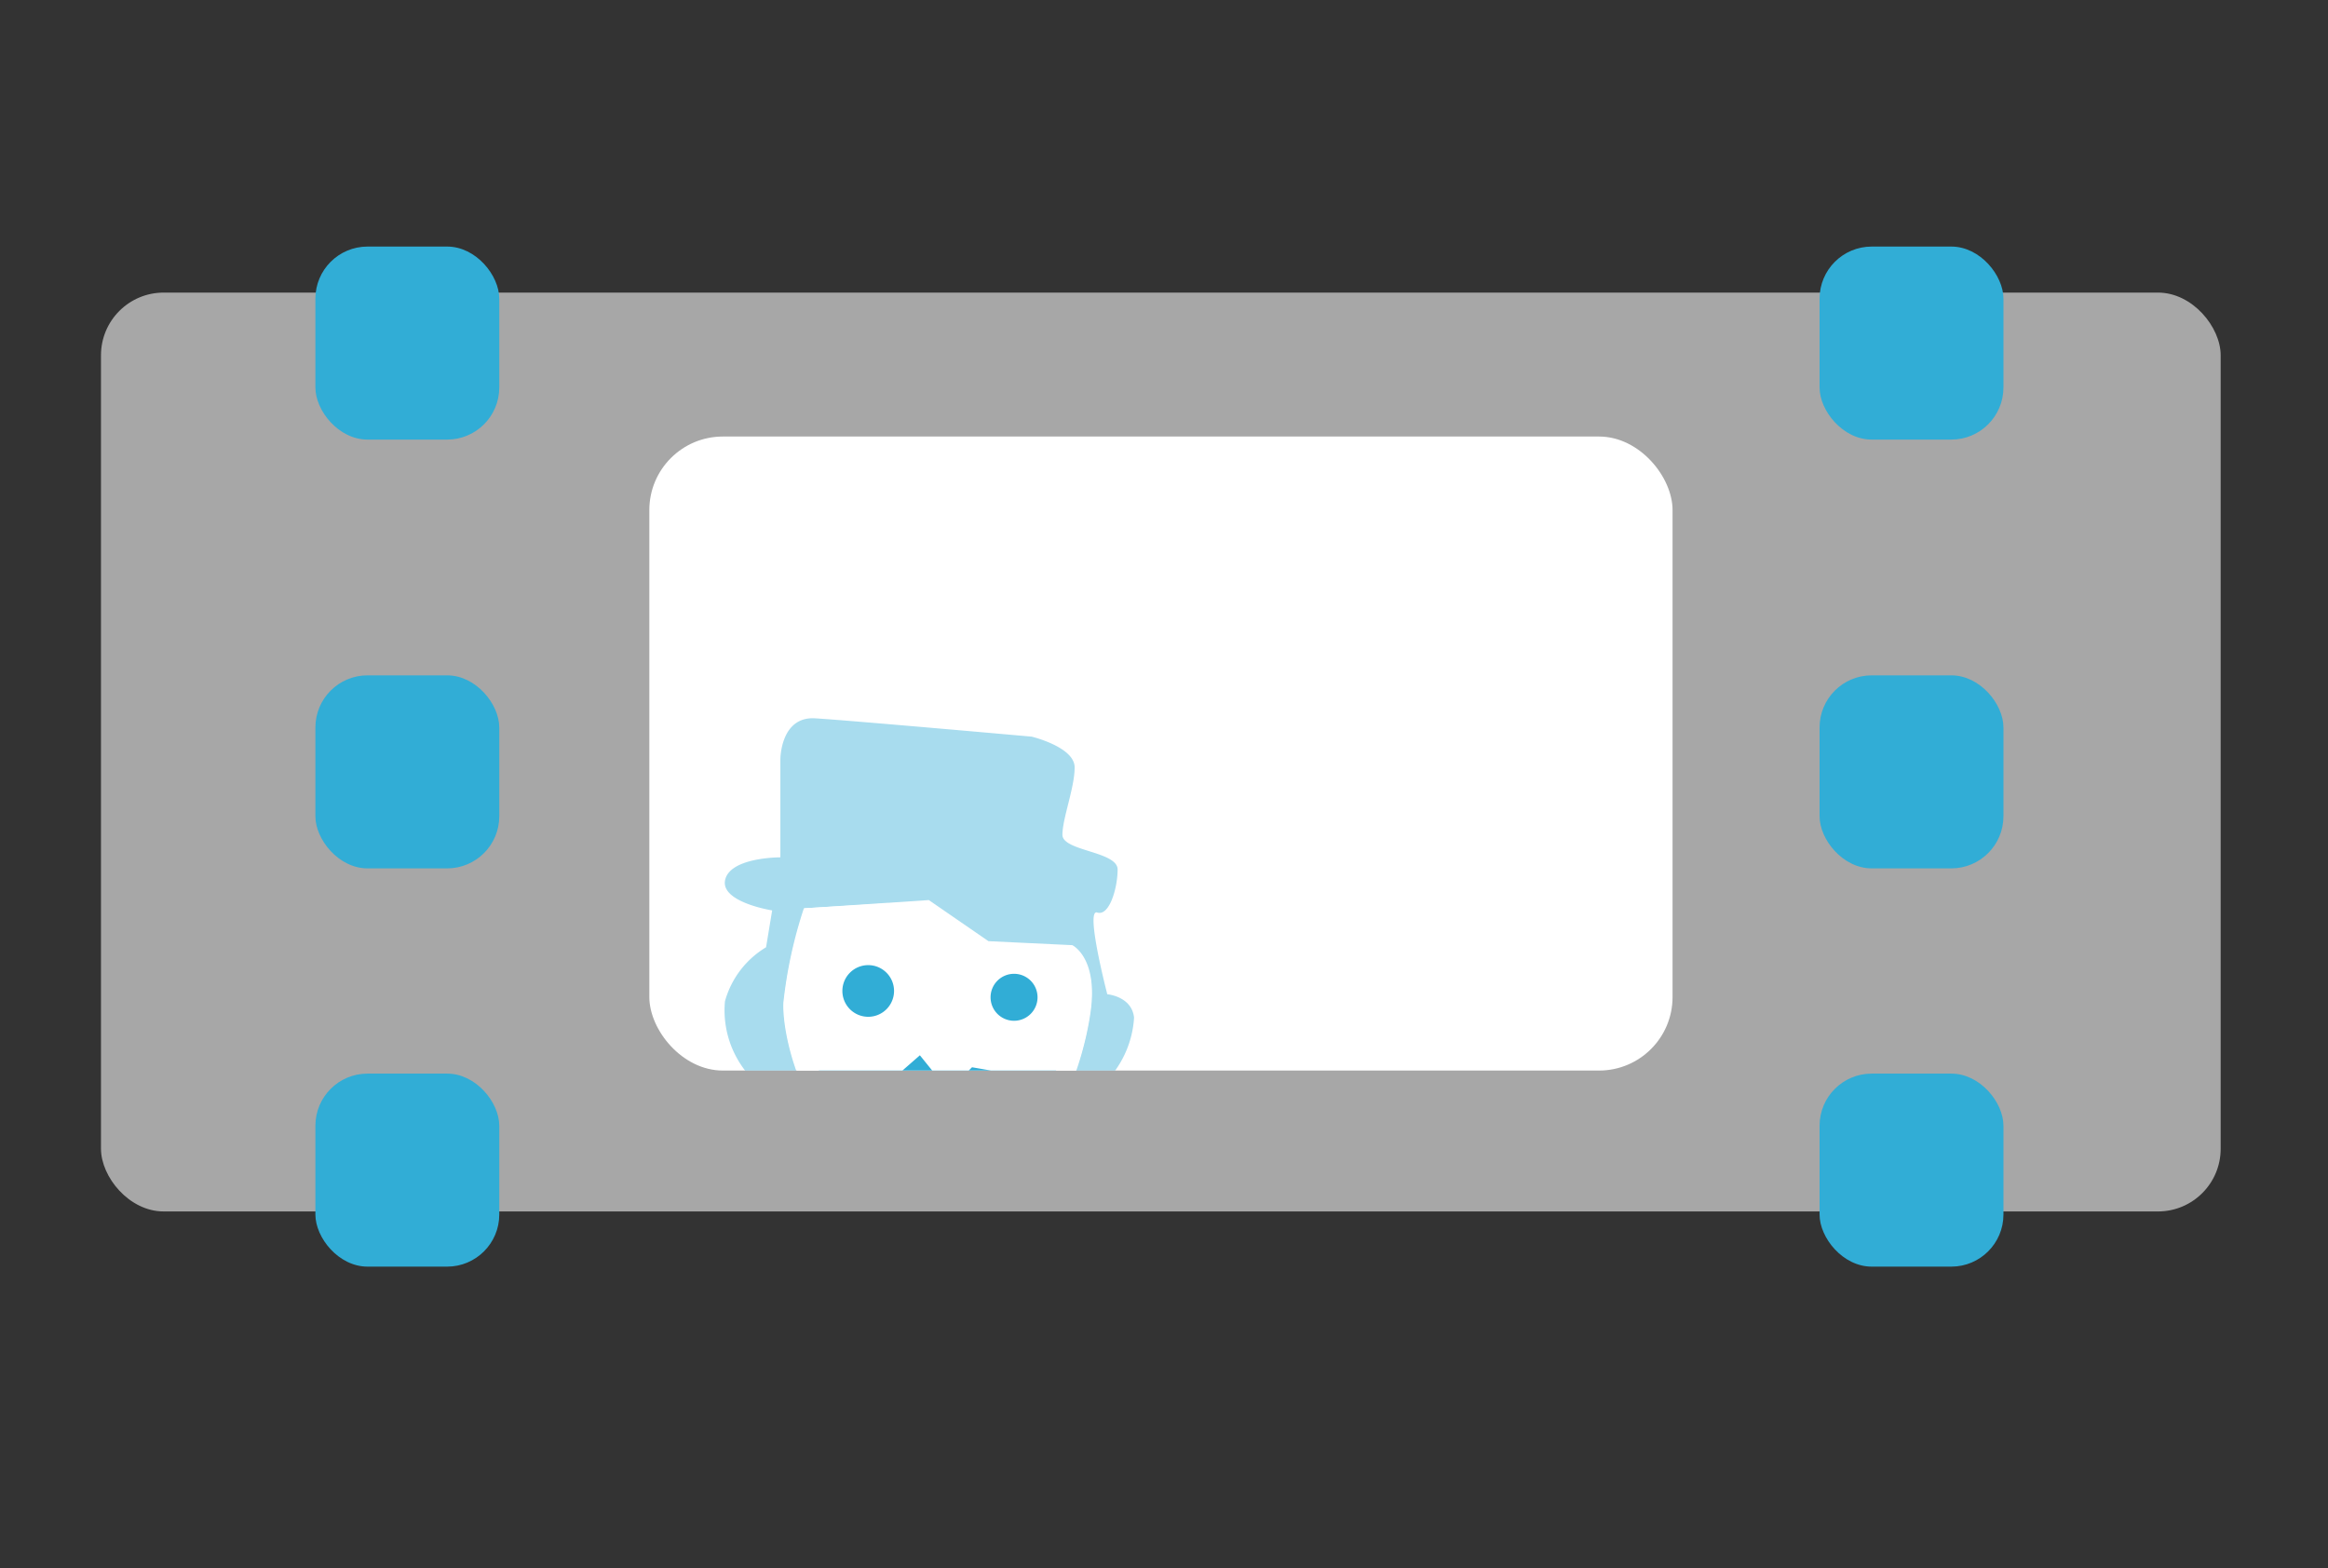
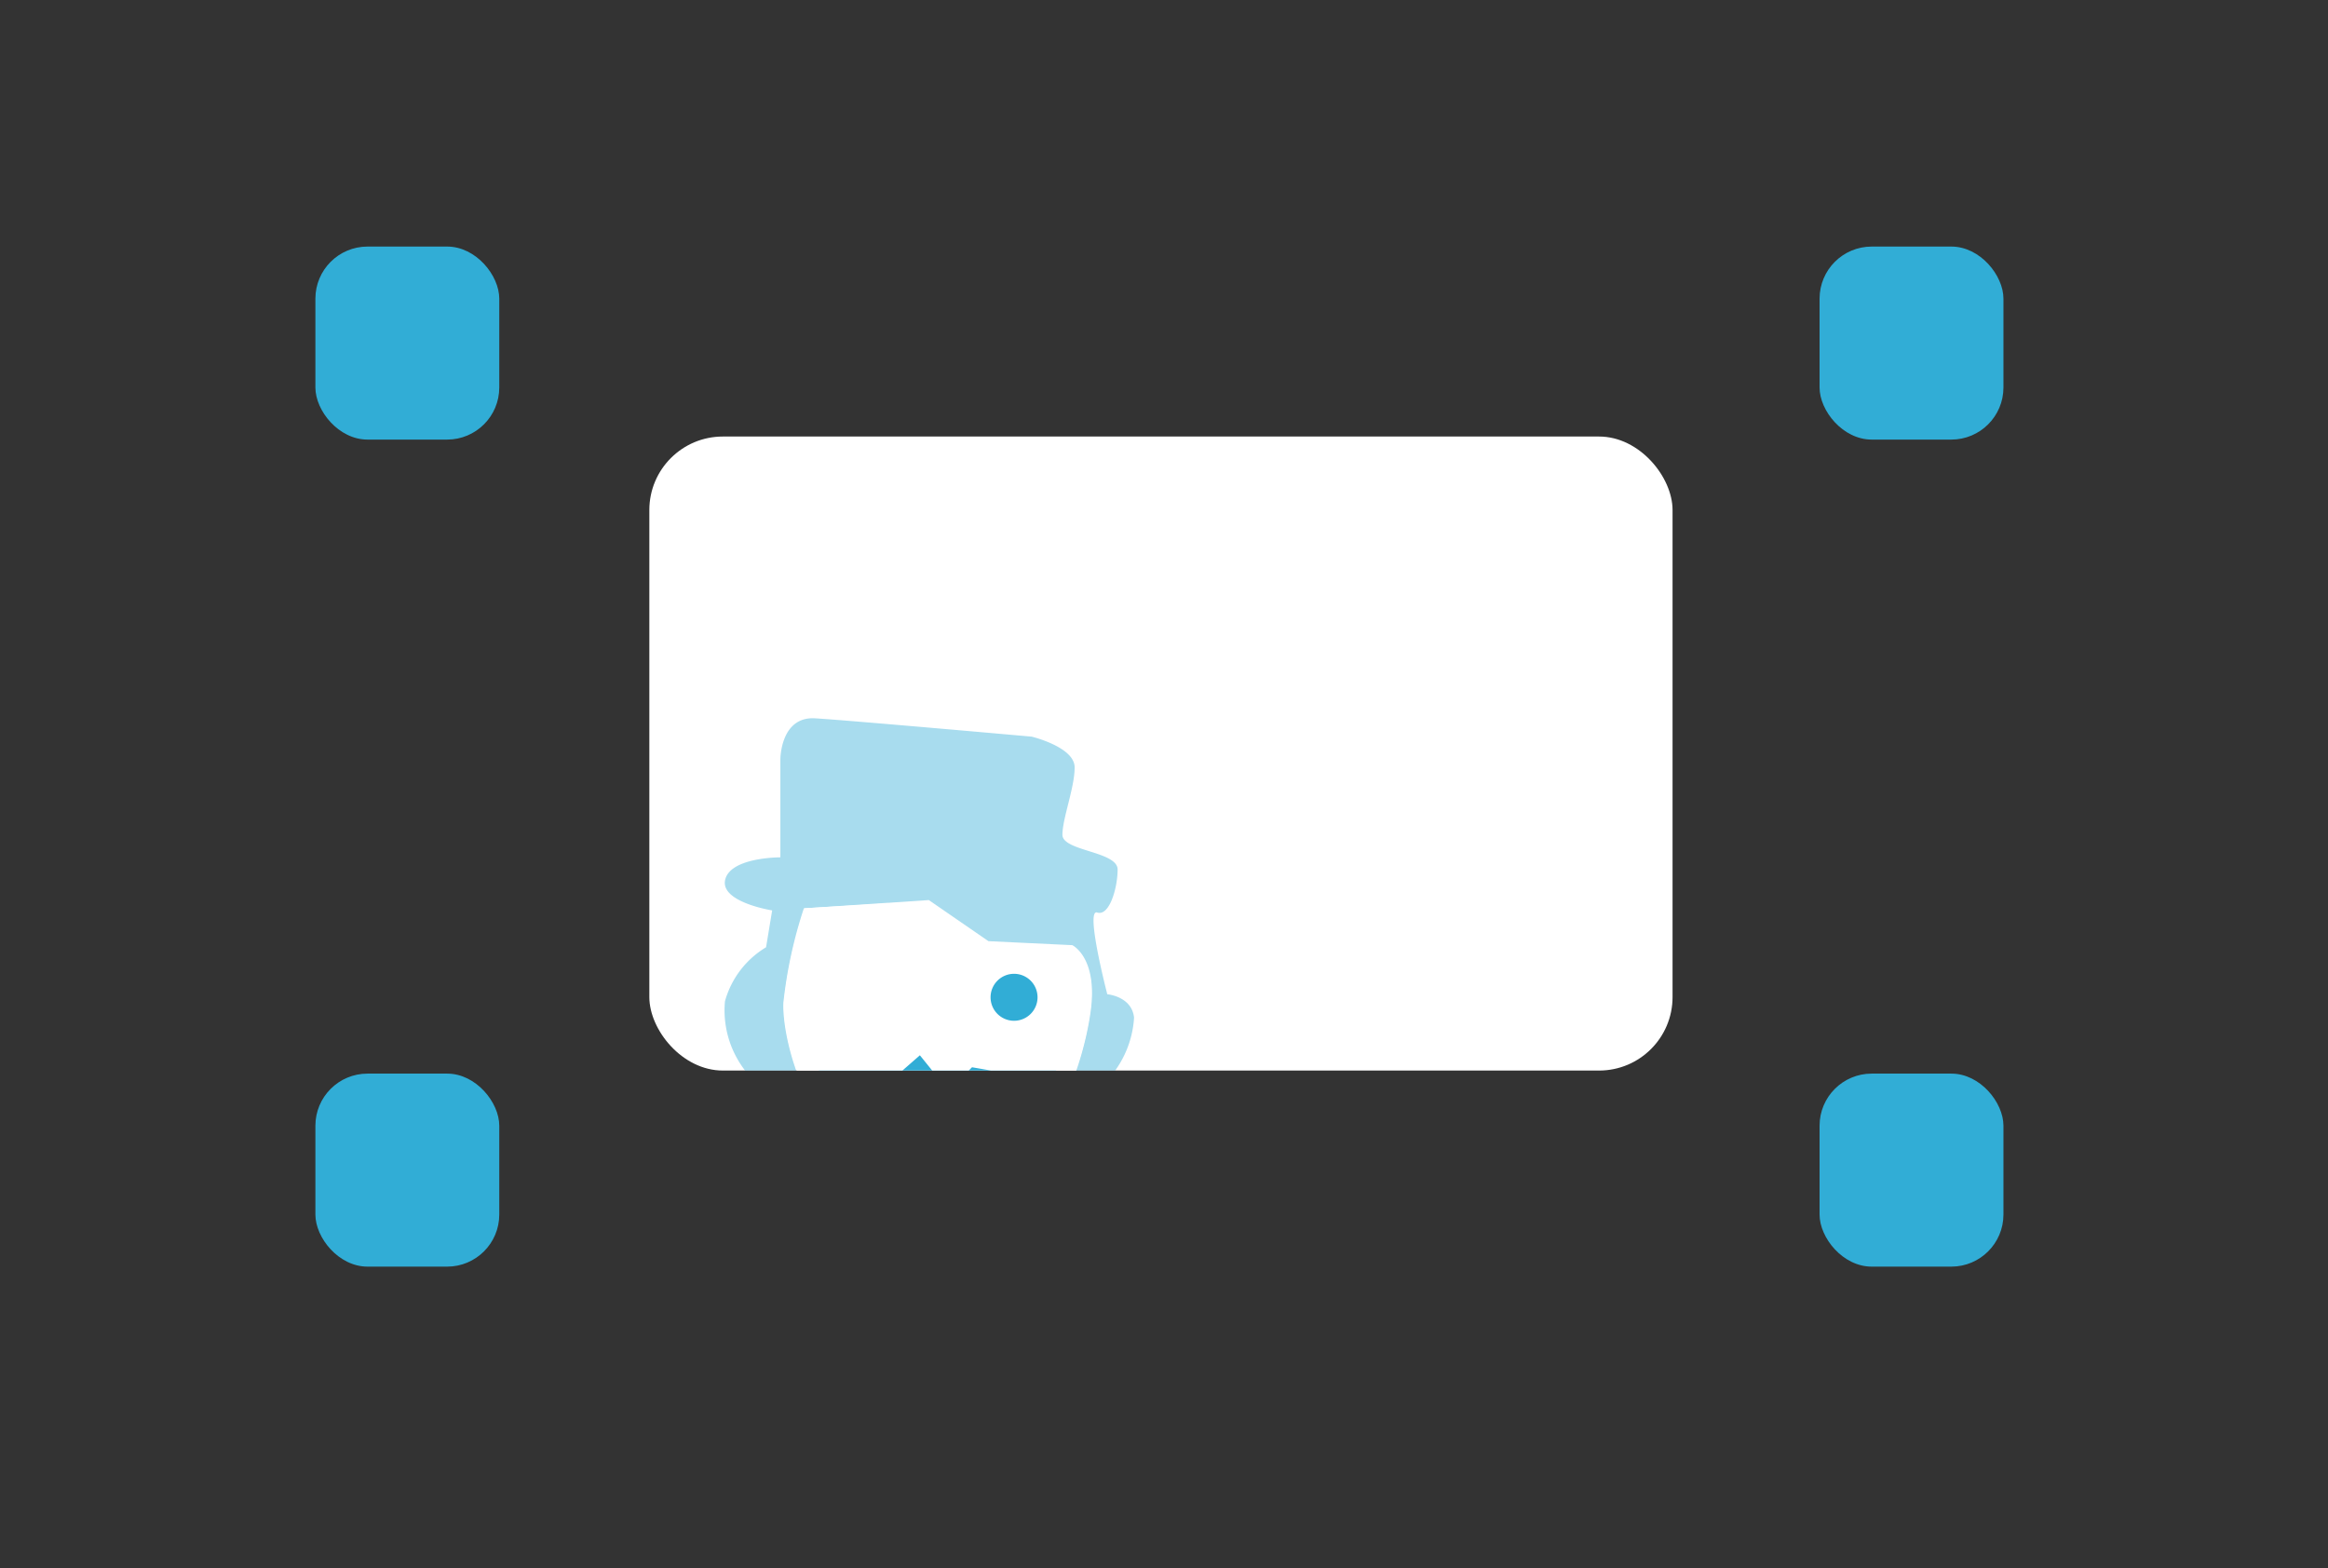
<svg xmlns="http://www.w3.org/2000/svg" viewBox="0 0 99.13 66.78">
  <rect x="0" y="0" width="99.13" height="66.78" fill="#333333" stroke="none" />
  <defs>
    <style>.cls-1{fill:none;}.cls-2,.cls-4,.cls-5{fill:#fff;}.cls-2{opacity:0.57;}.cls-3,.cls-7{fill:#31add6;}.cls-5{opacity:0;}.cls-6{clip-path:url(#clip-path);}.cls-7{opacity:0.42;}</style>
    <clipPath id="clip-path">
      <rect class="cls-1" x="27.59" y="18.59" width="43.57" height="27" rx="3.13" />
    </clipPath>
  </defs>
  <g id="Layer_2" data-name="Layer 2">
    <g id="drawing">
-       <rect class="cls-2" x="4.3" y="12.46" width="90.26" height="39.13" rx="2.67" />
-       <rect class="cls-3" x="13.43" y="28.76" width="7.83" height="8.22" rx="2.22" />
      <rect class="cls-3" x="13.43" y="10.5" width="7.83" height="8.22" rx="2.22" />
      <rect class="cls-3" x="13.43" y="45.72" width="7.83" height="8.22" rx="2.22" />
-       <rect class="cls-3" x="77.48" y="28.76" width="7.83" height="8.22" rx="2.22" />
      <rect class="cls-3" x="77.48" y="10.5" width="7.83" height="8.22" rx="2.22" />
      <rect class="cls-3" x="77.48" y="45.72" width="7.83" height="8.22" rx="2.22" />
      <rect class="cls-4" x="27.65" y="18.59" width="43.57" height="27" rx="3.13" />
-       <rect class="cls-5" width="99.13" height="66.78" />
      <g class="cls-6">
        <rect class="cls-3" x="34.87" y="40.13" width="10.1" height="8.47" rx="2.29" />
        <path class="cls-7" d="M33.23,36.51V32.33s0-1.83,1.48-1.74,9.22.78,9.22.78,1.83.44,1.83,1.31-.52,2.17-.52,2.87,2.35.7,2.35,1.48-.35,2-.87,1.83.43,3.48.43,3.48,1.05.09,1.14,1A4.31,4.31,0,0,1,47.15,46a42.59,42.59,0,0,1-3.22,4.09c-.69.52-1.91.09-2.52,1.74s-1,2.87-1,2.87l-2.43-.52.17-2.79S35,50.44,34.18,49a11.9,11.9,0,0,0-2.09-3,4.19,4.19,0,0,1-1.22-3.36,3.89,3.89,0,0,1,1.75-2.3l.26-1.57s-2.23-.35-2-1.31S33.23,36.51,33.23,36.51Zm1,2.17a19.49,19.49,0,0,0-.87,4c-.09,1.61,1.19,7.36,6.16,7.88s6.58-5.17,6.9-7.48-.79-2.79-.79-2.79l-3.56-.17-2.55-1.75Z" />
-         <path class="cls-4" d="M45.66,40.25l-3.57-.17-2.54-1.75-5.29.35a19.23,19.23,0,0,0-.88,4c-.08,1.61,1.19,7.36,6.17,7.88s6.57-5.17,6.89-7.48S45.66,40.25,45.66,40.25Zm-9.79,1.94A1.1,1.1,0,1,1,37,43.3,1.1,1.1,0,0,1,35.87,42.19Zm5.92,4.42-.76,1H39.12l-.24-.69-2.09-.29,0-.47,1.51-.46.87-.76,1.22,1.51,1-1,1.39.24,1,.52Zm1.39-3.14a1,1,0,1,1,1-1A1,1,0,0,1,43.18,43.47Z" />
+         <path class="cls-4" d="M45.66,40.25l-3.57-.17-2.54-1.75-5.29.35a19.23,19.23,0,0,0-.88,4c-.08,1.61,1.19,7.36,6.17,7.88s6.57-5.17,6.89-7.48S45.66,40.25,45.66,40.25Zm-9.79,1.94Zm5.92,4.42-.76,1H39.12l-.24-.69-2.09-.29,0-.47,1.51-.46.87-.76,1.22,1.51,1-1,1.39.24,1,.52Zm1.39-3.14a1,1,0,1,1,1-1A1,1,0,0,1,43.18,43.47Z" />
      </g>
    </g>
  </g>
</svg>